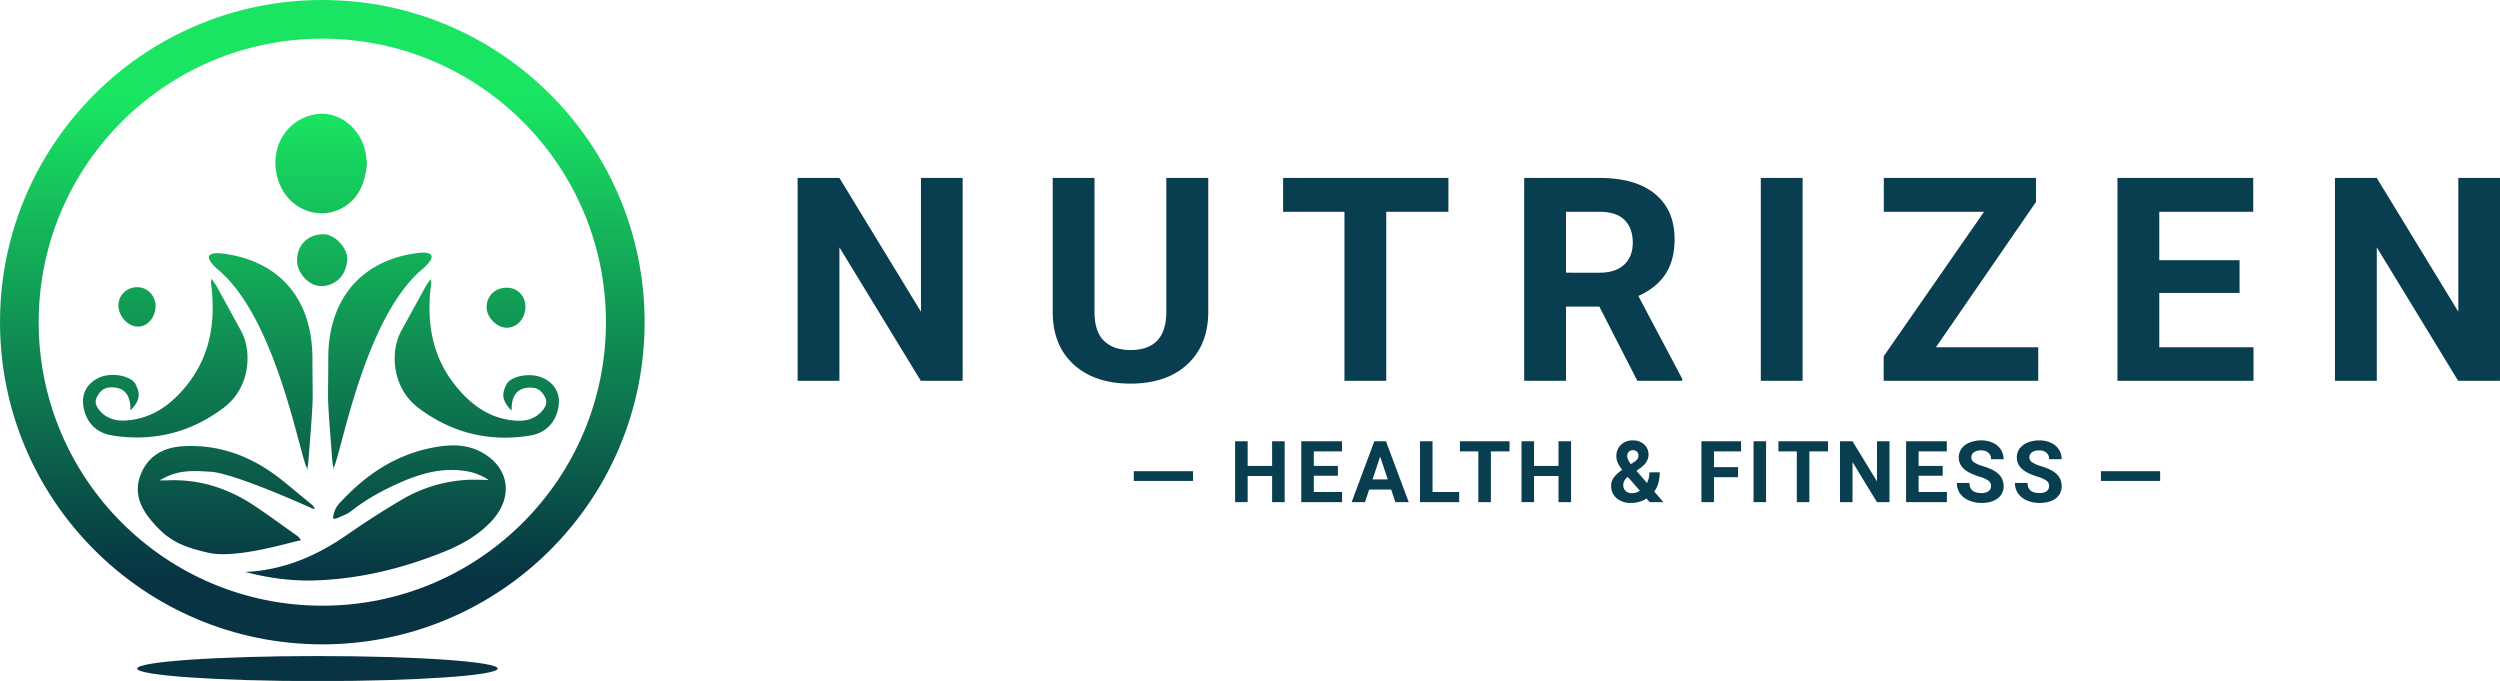
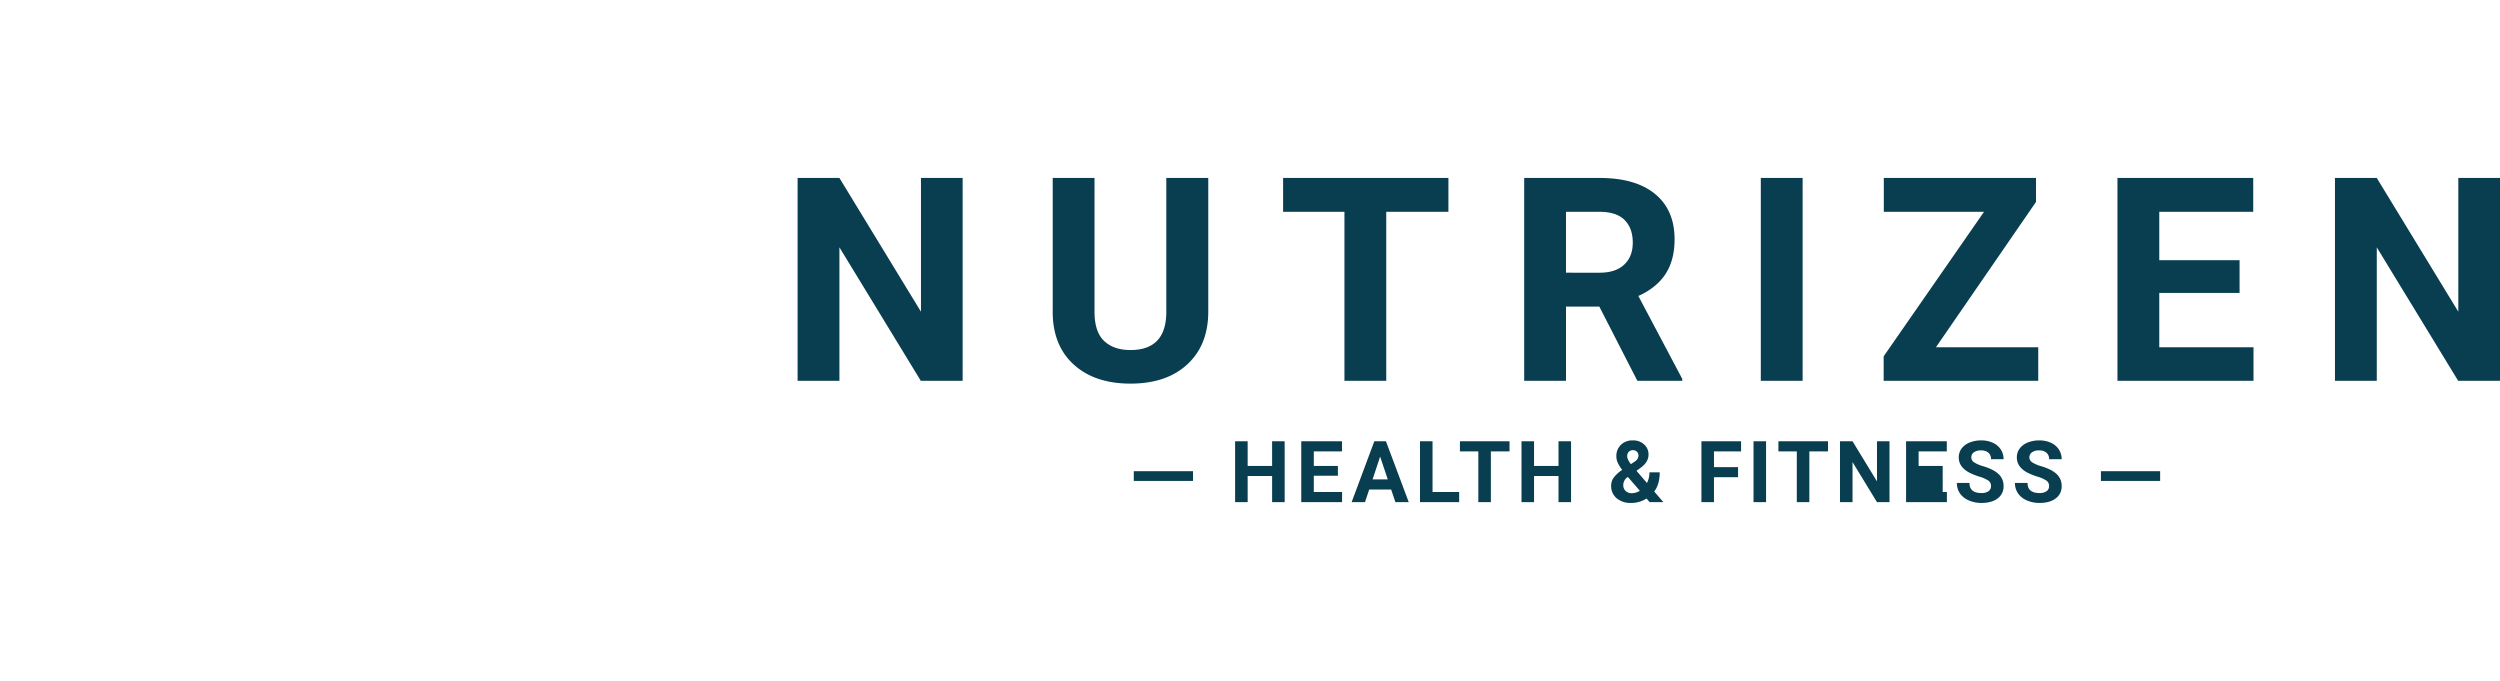
<svg xmlns="http://www.w3.org/2000/svg" id="Shapes" width="1422.451" height="387.427" viewBox="0 0 1422.451 387.427" version="1.1">
  <defs id="defs4">
    <style id="style1">
      .cls-1, .cls-2, .cls-3 {
        fill-rule: evenodd;
      }

      .cls-1 {
        fill: url(#linear-gradient);
      }

      .cls-2 {
        fill: #083e50;
      }

      .cls-3 {
        fill: url(#linear-gradient-2);
      }
    </style>
    <linearGradient id="linear-gradient" x1="484.312" y1="993.656" x2="484.312" gradientUnits="userSpaceOnUse">
      <stop offset="0.15" stop-color="#073343" id="stop1" />
      <stop offset="0.85" stop-color="#19e562" id="stop2" />
    </linearGradient>
    <linearGradient id="linear-gradient-2" x1="482.344" y1="846.938" x2="482.344" y2="165.906" gradientUnits="userSpaceOnUse">
      <stop offset="0" stop-color="#073343" id="stop3" />
      <stop offset="1" stop-color="#19e562" id="stop4" />
    </linearGradient>
  </defs>
  <g id="g4" transform="translate(453.822,-993.159)">
-     <path id="Text" class="cls-2" d="M 93.9,1094.41 H 70.189 v 76.11 l -46.4,-76.11 H 0 v 115.43 h 23.793 v -75.95 l 46.317,75.95 H 93.9 Z m 115.882,0 v 76.82 q -0.318,21.09 -20.383,21.09 -9.6,0 -15.029,-5.19 -5.429,-5.19 -5.433,-16.53 v -76.19 h -23.79 v 76.9 q 0.239,18.72 12.135,29.42 11.896,10.7 32.12,10.7 20.541,0 32.4,-11.02 11.859,-11.02 11.856,-29.97 v -76.03 h -23.873 z m 160.518,0 h -94.059 v 19.27 h 34.9 v 96.16 h 23.789 v -96.16 h 35.37 z m 107.51,115.43 h 25.538 v -1.11 l -24.983,-47.17 q 10.389,-4.68 15.5,-12.56 5.111,-7.88 5.116,-19.7 0,-16.65 -11.1,-25.77 -11.1,-9.12 -31.565,-9.12 H 413.41 v 115.43 h 23.79 v -42.25 h 18.955 z m -40.61,-96.16 h 19.114 q 9.6,0 14.236,4.67 4.636,4.67 4.64,12.85 0,8.01 -4.917,12.56 -4.917,4.55 -13.88,4.56 H 437.2 Z m 134.63,-19.27 h -23.79 v 115.43 h 23.793 v -115.43 z m 132.8,13.64 v -13.64 h -86.603 v 19.27 h 57.023 l -57.1,82.21 v 13.95 h 87.95 v -19.1 h -58.211 z m 115.816,33.14 h -45.68 v -27.51 h 53.455 v -19.27 h -77.248 v 115.43 h 77.407 v -19.1 h -53.614 v -30.92 h 45.683 v -18.63 z m 148.18,-46.78 h -23.711 v 76.11 l -46.4,-76.11 h -23.789 v 115.43 h 23.793 v -75.95 l 46.317,75.95 h 23.793 v -115.43 z m -743.648,166.84 h -33.7 v 5.54 h 33.7 z m 52.149,-17.03 h -7.138 v 14.03 H 256.07 v -14.03 h -7.138 v 34.63 h 7.138 v -14.84 h 13.919 v 14.84 h 7.138 z m 30.287,14.03 h -13.7 V 1250 h 16.036 v -5.78 h -23.178 v 34.63 h 23.222 v -5.74 H 293.71 v -9.27 h 13.7 v -5.59 z m 32.719,20.6 h 7.59 l -12.967,-34.63 h -6.615 l -12.9,34.63 h 7.591 l 2.379,-7.14 h 12.519 z m -8.684,-25.88 4.354,12.96 h -8.661 z m 29.815,-8.75 h -7.138 v 34.63 h 22.294 v -5.74 h -15.156 z m 43.805,0 h -28.218 v 5.78 h 10.469 v 28.85 h 7.138 V 1250 h 10.611 z m 35.012,0 h -7.138 v 14.03 h -13.919 v -14.03 h -7.138 v 34.63 h 7.138 v -14.84 h 13.919 v 14.84 h 7.138 z m 25.9,32.4 a 12.072,12.072 0 0 0 8.232,2.7 15.65,15.65 0 0 0 8.8,-2.52 l 1.785,2.05 h 7.8 l -5.187,-6.02 q 3.117,-4.185 3.117,-10.94 h -5.853 a 13.236,13.236 0 0 1 -1.4,6.09 l -5.972,-6.95 2.665,-1.92 q 4.188,-3.165 4.188,-7.31 a 7.531,7.531 0 0 0 -2.487,-5.75 8.981,8.981 0 0 0 -6.364,-2.31 9.39,9.39 0 0 0 -6.888,2.53 8.866,8.866 0 0 0 -2.558,6.58 8.569,8.569 0 0 0 0.88,3.79 23.965,23.965 0 0 0 2.427,3.89 18.647,18.647 0 0 0 -4.937,4.55 7.911,7.911 0 0 0 -1.344,4.44 8.959,8.959 0 0 0 3.101,7.1 z m 5.127,-4.13 a 4.489,4.489 0 0 1 -1.32,-3.36 5.443,5.443 0 0 1 2.117,-4.25 l 0.5,-0.35 6.828,7.87 a 8.711,8.711 0 0 1 -4.687,1.38 4.711,4.711 0 0 1 -3.433,-1.29 z m 1.808,-22.26 a 3.385,3.385 0 0 1 4.628,-0.07 2.843,2.843 0 0 1 0.881,2.07 3.776,3.776 0 0 1 -0.536,2.05 6.2,6.2 0 0 1 -1.939,1.76 l -1.832,1.21 q -2.094,-2.715 -2.094,-4.49 a 3.561,3.561 0 0 1 0.897,-2.53 z m 62.178,8.71 h -13.7 V 1250 h 15.418 v -5.78 h -22.556 v 34.63 h 7.138 v -14.16 H 535.1 v -5.75 z m 15.938,-14.72 H 543.9 v 34.63 h 7.138 v -34.63 z m 35.24,0 h -28.214 v 5.78 h 10.469 v 28.85 h 7.138 V 1250 h 10.612 v -5.78 z m 34.988,0 h -7.11 v 22.83 l -13.918,-22.83 h -7.138 v 34.63 h 7.138 v -22.79 l 13.895,22.79 h 7.138 v -34.63 z m 30.273,14.03 h -13.7 V 1250 h 16.036 v -5.78 H 630.7 v 34.63 h 23.222 v -5.74 h -16.089 v -9.27 h 13.705 v -5.59 z m 26.051,14.4 a 6.668,6.668 0 0 1 -3.974,1.04 q -6.852,0 -6.852,-5.74 H 659.6 a 10.241,10.241 0 0 0 1.725,5.9 11.536,11.536 0 0 0 5.009,4.01 17.77,17.77 0 0 0 7.28,1.46 q 5.758,0 9.16,-2.55 a 8.349,8.349 0 0 0 3.4,-7.06 9.047,9.047 0 0 0 -2.784,-6.75 q -2.784,-2.715 -8.875,-4.54 a 19.394,19.394 0 0 1 -5.008,-2.14 3.359,3.359 0 0 1 -1.7,-2.83 3.5,3.5 0 0 1 1.451,-2.92 6.567,6.567 0 0 1 4.069,-1.1 6.162,6.162 0 0 1 4.211,1.32 4.66,4.66 0 0 1 1.5,3.69 h 7.138 a 9.913,9.913 0 0 0 -1.606,-5.56 10.509,10.509 0 0 0 -4.509,-3.79 15.512,15.512 0 0 0 -6.614,-1.35 17.014,17.014 0 0 0 -6.651,1.24 10.329,10.329 0 0 0 -4.544,3.43 8.378,8.378 0 0 0 -1.582,5.01 q 0,5.4 5.9,8.59 a 37.133,37.133 0 0 0 5.877,2.36 18.72,18.72 0 0 1 5.14,2.29 3.651,3.651 0 0 1 1.427,3.1 3.364,3.364 0 0 1 -1.425,2.89 z m 33.049,0 a 6.665,6.665 0 0 1 -3.973,1.04 q -6.853,0 -6.853,-5.74 h -7.161 a 10.241,10.241 0 0 0 1.725,5.9 11.527,11.527 0 0 0 5.008,4.01 17.778,17.778 0 0 0 7.281,1.46 q 5.757,0 9.16,-2.55 a 8.351,8.351 0 0 0 3.4,-7.06 9.05,9.05 0 0 0 -2.783,-6.75 q -2.784,-2.715 -8.875,-4.54 a 19.4,19.4 0 0 1 -5.009,-2.14 3.359,3.359 0 0 1 -1.7,-2.83 3.5,3.5 0 0 1 1.452,-2.92 6.564,6.564 0 0 1 4.068,-1.1 6.167,6.167 0 0 1 4.212,1.32 4.66,4.66 0 0 1 1.5,3.69 h 7.137 a 9.913,9.913 0 0 0 -1.606,-5.56 10.5,10.5 0 0 0 -4.508,-3.79 15.516,15.516 0 0 0 -6.615,-1.35 17.009,17.009 0 0 0 -6.65,1.24 10.317,10.317 0 0 0 -4.544,3.43 8.373,8.373 0 0 0 -1.583,5.01 q 0,5.4 5.9,8.59 a 37.093,37.093 0 0 0 5.877,2.36 18.725,18.725 0 0 1 5.139,2.29 3.649,3.649 0 0 1 1.428,3.1 3.362,3.362 0 0 1 -1.422,2.89 z m 64.624,-11.4 h -33.7 v 5.54 h 33.7 z" />
+     <path id="Text" class="cls-2" d="M 93.9,1094.41 H 70.189 v 76.11 l -46.4,-76.11 H 0 v 115.43 h 23.793 v -75.95 l 46.317,75.95 H 93.9 Z m 115.882,0 v 76.82 q -0.318,21.09 -20.383,21.09 -9.6,0 -15.029,-5.19 -5.429,-5.19 -5.433,-16.53 v -76.19 h -23.79 v 76.9 q 0.239,18.72 12.135,29.42 11.896,10.7 32.12,10.7 20.541,0 32.4,-11.02 11.859,-11.02 11.856,-29.97 v -76.03 h -23.873 z m 160.518,0 h -94.059 v 19.27 h 34.9 v 96.16 h 23.789 v -96.16 h 35.37 z m 107.51,115.43 h 25.538 v -1.11 l -24.983,-47.17 q 10.389,-4.68 15.5,-12.56 5.111,-7.88 5.116,-19.7 0,-16.65 -11.1,-25.77 -11.1,-9.12 -31.565,-9.12 H 413.41 v 115.43 h 23.79 v -42.25 h 18.955 z m -40.61,-96.16 h 19.114 q 9.6,0 14.236,4.67 4.636,4.67 4.64,12.85 0,8.01 -4.917,12.56 -4.917,4.55 -13.88,4.56 H 437.2 Z m 134.63,-19.27 h -23.79 v 115.43 h 23.793 v -115.43 z m 132.8,13.64 v -13.64 h -86.603 v 19.27 h 57.023 l -57.1,82.21 v 13.95 h 87.95 v -19.1 h -58.211 z m 115.816,33.14 h -45.68 v -27.51 h 53.455 v -19.27 h -77.248 v 115.43 h 77.407 v -19.1 h -53.614 v -30.92 h 45.683 v -18.63 z m 148.18,-46.78 h -23.711 v 76.11 l -46.4,-76.11 h -23.789 v 115.43 h 23.793 v -75.95 l 46.317,75.95 h 23.793 v -115.43 z m -743.648,166.84 h -33.7 v 5.54 h 33.7 z m 52.149,-17.03 h -7.138 v 14.03 H 256.07 v -14.03 h -7.138 v 34.63 h 7.138 v -14.84 h 13.919 v 14.84 h 7.138 z m 30.287,14.03 h -13.7 V 1250 h 16.036 v -5.78 h -23.178 v 34.63 h 23.222 v -5.74 H 293.71 v -9.27 h 13.7 v -5.59 z m 32.719,20.6 h 7.59 l -12.967,-34.63 h -6.615 l -12.9,34.63 h 7.591 l 2.379,-7.14 h 12.519 z m -8.684,-25.88 4.354,12.96 h -8.661 z m 29.815,-8.75 h -7.138 v 34.63 h 22.294 v -5.74 h -15.156 z m 43.805,0 h -28.218 v 5.78 h 10.469 v 28.85 h 7.138 V 1250 h 10.611 z m 35.012,0 h -7.138 v 14.03 h -13.919 v -14.03 h -7.138 v 34.63 h 7.138 v -14.84 h 13.919 v 14.84 h 7.138 z m 25.9,32.4 a 12.072,12.072 0 0 0 8.232,2.7 15.65,15.65 0 0 0 8.8,-2.52 l 1.785,2.05 h 7.8 l -5.187,-6.02 q 3.117,-4.185 3.117,-10.94 h -5.853 a 13.236,13.236 0 0 1 -1.4,6.09 l -5.972,-6.95 2.665,-1.92 q 4.188,-3.165 4.188,-7.31 a 7.531,7.531 0 0 0 -2.487,-5.75 8.981,8.981 0 0 0 -6.364,-2.31 9.39,9.39 0 0 0 -6.888,2.53 8.866,8.866 0 0 0 -2.558,6.58 8.569,8.569 0 0 0 0.88,3.79 23.965,23.965 0 0 0 2.427,3.89 18.647,18.647 0 0 0 -4.937,4.55 7.911,7.911 0 0 0 -1.344,4.44 8.959,8.959 0 0 0 3.101,7.1 z m 5.127,-4.13 a 4.489,4.489 0 0 1 -1.32,-3.36 5.443,5.443 0 0 1 2.117,-4.25 l 0.5,-0.35 6.828,7.87 a 8.711,8.711 0 0 1 -4.687,1.38 4.711,4.711 0 0 1 -3.433,-1.29 z m 1.808,-22.26 a 3.385,3.385 0 0 1 4.628,-0.07 2.843,2.843 0 0 1 0.881,2.07 3.776,3.776 0 0 1 -0.536,2.05 6.2,6.2 0 0 1 -1.939,1.76 l -1.832,1.21 q -2.094,-2.715 -2.094,-4.49 a 3.561,3.561 0 0 1 0.897,-2.53 z m 62.178,8.71 h -13.7 V 1250 h 15.418 v -5.78 h -22.556 v 34.63 h 7.138 v -14.16 H 535.1 v -5.75 z m 15.938,-14.72 H 543.9 v 34.63 h 7.138 v -34.63 z m 35.24,0 h -28.214 v 5.78 h 10.469 v 28.85 h 7.138 V 1250 h 10.612 v -5.78 z m 34.988,0 h -7.11 v 22.83 l -13.918,-22.83 h -7.138 v 34.63 h 7.138 v -22.79 l 13.895,22.79 h 7.138 v -34.63 z m 30.273,14.03 h -13.7 V 1250 h 16.036 v -5.78 H 630.7 v 34.63 h 23.222 v -5.74 h -16.089 h 13.705 v -5.59 z m 26.051,14.4 a 6.668,6.668 0 0 1 -3.974,1.04 q -6.852,0 -6.852,-5.74 H 659.6 a 10.241,10.241 0 0 0 1.725,5.9 11.536,11.536 0 0 0 5.009,4.01 17.77,17.77 0 0 0 7.28,1.46 q 5.758,0 9.16,-2.55 a 8.349,8.349 0 0 0 3.4,-7.06 9.047,9.047 0 0 0 -2.784,-6.75 q -2.784,-2.715 -8.875,-4.54 a 19.394,19.394 0 0 1 -5.008,-2.14 3.359,3.359 0 0 1 -1.7,-2.83 3.5,3.5 0 0 1 1.451,-2.92 6.567,6.567 0 0 1 4.069,-1.1 6.162,6.162 0 0 1 4.211,1.32 4.66,4.66 0 0 1 1.5,3.69 h 7.138 a 9.913,9.913 0 0 0 -1.606,-5.56 10.509,10.509 0 0 0 -4.509,-3.79 15.512,15.512 0 0 0 -6.614,-1.35 17.014,17.014 0 0 0 -6.651,1.24 10.329,10.329 0 0 0 -4.544,3.43 8.378,8.378 0 0 0 -1.582,5.01 q 0,5.4 5.9,8.59 a 37.133,37.133 0 0 0 5.877,2.36 18.72,18.72 0 0 1 5.14,2.29 3.651,3.651 0 0 1 1.427,3.1 3.364,3.364 0 0 1 -1.425,2.89 z m 33.049,0 a 6.665,6.665 0 0 1 -3.973,1.04 q -6.853,0 -6.853,-5.74 h -7.161 a 10.241,10.241 0 0 0 1.725,5.9 11.527,11.527 0 0 0 5.008,4.01 17.778,17.778 0 0 0 7.281,1.46 q 5.757,0 9.16,-2.55 a 8.351,8.351 0 0 0 3.4,-7.06 9.05,9.05 0 0 0 -2.783,-6.75 q -2.784,-2.715 -8.875,-4.54 a 19.4,19.4 0 0 1 -5.009,-2.14 3.359,3.359 0 0 1 -1.7,-2.83 3.5,3.5 0 0 1 1.452,-2.92 6.564,6.564 0 0 1 4.068,-1.1 6.167,6.167 0 0 1 4.212,1.32 4.66,4.66 0 0 1 1.5,3.69 h 7.137 a 9.913,9.913 0 0 0 -1.606,-5.56 10.5,10.5 0 0 0 -4.508,-3.79 15.516,15.516 0 0 0 -6.615,-1.35 17.009,17.009 0 0 0 -6.65,1.24 10.317,10.317 0 0 0 -4.544,3.43 8.373,8.373 0 0 0 -1.583,5.01 q 0,5.4 5.9,8.59 a 37.093,37.093 0 0 0 5.877,2.36 18.725,18.725 0 0 1 5.139,2.29 3.649,3.649 0 0 1 1.428,3.1 3.362,3.362 0 0 1 -1.422,2.89 z m 64.624,-11.4 h -33.7 v 5.54 h 33.7 z" />
  </g>
  <g id="g5" transform="matrix(0.39,0,0,0.39,-5.493,0)">
-     <path id="Kruh" class="cls-1" d="M 484.314,0 C 224.616,0 14.089,210.442 14.089,470.037 c 0,259.595 210.527,470.039 470.225,470.039 259.698,0 470.226,-210.443 470.226,-470.039 C 954.54,210.441 744.013,0 484.314,0 Z m 0,56.4 c -228.534,0 -413.8,185.19 -413.8,413.634 0,228.444 185.264,413.635 413.8,413.635 228.536,0 413.8,-185.191 413.8,-413.635 C 898.114,241.59 712.849,56.4 484.314,56.4 Z m -7.106,900.721 c 145.212,0 262.929,8.178 262.929,18.266 0,10.088 -117.717,18.269 -262.929,18.269 -145.212,0 -262.928,-8.178 -262.928,-18.266 0,-10.088 117.72,-18.266 262.928,-18.266 z" style="fill:url(#linear-gradient)" />
-     <path id="Pandrlák" class="cls-3" d="m 371.931,834.419 c 33.761,8.946 68.283,13.6 103.03,12.33 65.441,-2.395 128.395,-17.836 188.827,-42.579 24.655,-10.095 47.917,-23.3 66.776,-43.214 34.264,-36.176 26.727,-81.787 -18.115,-103.323 -18.568,-8.918 -38.8,-9.1 -58.7,-6.05 -54.649,8.377 -99.249,35.591 -137.061,74.963 -3.979,4.144 -8.4,8.085 -11.4,12.881 -2.609,4.173 -3.418,6.97 -5.139,14.2 -1.721,7.23 10.293,0.114 14.812,-1.54 5.28,-1.932 10.167,-5.382 14.687,-8.87 21,-16.2 43.98,-28.573 68.288,-39.253 30.321,-13.323 60.947,-21.922 94.318,-16.905 a 84,84 0 0 1 34.694,13.077 c -12.319,0 -23.435,-0.7 -34.435,0.131 A 209.866,209.866 0 0 0 601.247,728.4 c -27.341,16.046 -54.093,33.242 -80.12,51.347 -45.062,31.347 -93.563,52.236 -149.196,54.672 z m 96.7,-93.081 c 8.951,4.13 1.795,-2.078 2.692,-3.118 -4.83,-4.018 -9.627,-8.077 -14.5,-12.047 -13.1,-10.68 -25.879,-21.792 -39.414,-31.891 -40.343,-30.1 -85.451,-46.123 -136.216,-43.26 -28.5,1.607 -51.18,13.888 -61.929,41.542 -10.242,26.351 -0.387,48.508 17.151,68.786 21.846,25.26 39.245,35.485 81.882,45.125 42.637,9.64 126.58,-17.81 135.175,-18.231 -2.975,-3.52 -3.806,-5.027 -5.07,-5.923 -21.457,-15.214 -42.6,-30.909 -64.548,-45.383 -38.266,-25.237 -80.262,-38.345 -126.517,-36.1 -3.461,0.168 -6.938,0.022 -10.407,0.022 23.86,-14.065 41.585,-14.928 75.321,-12.519 33.736,2.409 137.428,48.868 146.378,52.997 z M 330.5,391.984 C 414.25,459.973 448.192,649 461.2,681.8 c 1.512,-3.928 -0.39,14.821 2.655,-7 8.629,-110.609 6.067,-77.631 6.067,-151.2 0,-88.586 -48.9,-143.023 -130.406,-153.652 -8.088,-1.059 -36.427,-3.333 -9.016,22.036 z M 204.38,598.819 c 15.707,-16.064 13.488,-25.893 7.98,-37.248 -4.82,-12.732 -35.375,-19.893 -55.269,-9.875 -18.128,9.128 -25.628,25.887 -20.167,46.79 5.552,21.249 20.3,33.583 41.342,36.9 59.355,9.354 113.589,-4.213 161.655,-40.081 40.061,-29.894 41.859,-83.356 26.041,-112.284 Q 347.715,449.649 329.35,416.343 c -1.648,-2.978 -3.952,-5.593 -6.9,-9.7 a 40.252,40.252 0 0 0 -0.647,5.208 c 0.132,2.019 0.46,4.025 0.693,6.038 6.2,53.428 -2.236,103.182 -37.381,145.955 -22.454,27.328 -49.649,46.838 -86.307,49.529 -15.217,1.118 -29.049,-2.381 -39.352,-14.463 -4.74,-5.558 -7.89,-12.051 -4.05,-19.581 4.044,-7.929 9.64,-13.632 19.354,-14.132 19.94,-1.026 30.12,10.085 29.62,33.622 z m 345.127,-360.4 c -0.714,-5.41 -1.071,-11.521 -2.373,-17.425 -7.816,-35.442 -40.079,-59.619 -72.226,-54.351 -46.932,7.692 -71.451,56.175 -52.751,102.088 15.3,37.559 56.821,51.874 88.5,36.091 26.866,-13.386 36.157,-37.648 38.85,-66.401 z M 447.461,379.405 c -0.3,18.738 17.223,37.9 34.731,37.979 21.717,0.1 37.855,-16.487 38.5,-39.579 0.444,-15.825 -17.9,-35.541 -33.508,-36.006 -23.055,-0.689 -39.358,14.744 -39.723,37.606 z m 333.249,68.231 c 0.233,-15.611 -11.665,-27.873 -27.076,-27.905 -17.109,-0.034 -29.112,11.272 -29.629,27.91 -0.459,14.771 14.693,30.5 29.344,30.469 15.129,-0.036 27.107,-13.376 27.361,-30.474 z m -539.689,-0.853 c 0.238,-15.113 -11.519,-27.572 -26.226,-27.794 -15.381,-0.232 -27.671,11.244 -27.933,26.082 -0.28,15.876 13.673,31.3 28.438,31.43 13.952,0.125 25.461,-13.172 25.721,-29.718 z m 519.423,152.333 c -15.679,-16.046 -13.464,-25.864 -7.966,-37.208 4.81,-12.718 35.309,-19.871 55.166,-9.864 18.1,9.119 25.581,25.859 20.13,46.74 -5.541,21.225 -20.264,33.545 -41.265,36.857 -59.246,9.344 -113.379,-4.208 -161.356,-40.037 -39.986,-29.862 -41.781,-83.265 -25.993,-112.162 q 18.215,-33.335 36.544,-66.605 c 1.645,-2.974 3.945,-5.586 6.892,-9.688 a 40.2,40.2 0 0 1 0.645,5.2 c -0.131,2.017 -0.459,4.021 -0.692,6.031 -6.186,53.369 2.232,103.069 37.312,145.8 22.413,27.3 49.558,46.787 86.148,49.475 15.188,1.116 29,-2.378 39.279,-14.447 4.732,-5.552 7.875,-12.038 4.042,-19.56 -4.036,-7.92 -9.621,-13.617 -19.318,-14.116 -19.901,-1.026 -30.068,10.073 -29.568,33.584 z M 632.092,391.146 C 548.537,459.1 514.674,648.01 501.7,680.787 c -1.509,-3.925 0.389,14.813 -2.65,-6.991 -8.608,-110.545 -6.052,-77.586 -6.052,-151.115 0,-86.92 48.783,-142.939 130.1,-153.562 8.066,-1.054 36.339,-3.327 8.994,22.027 z" style="fill:url(#linear-gradient-2)" />
-   </g>
+     </g>
</svg>